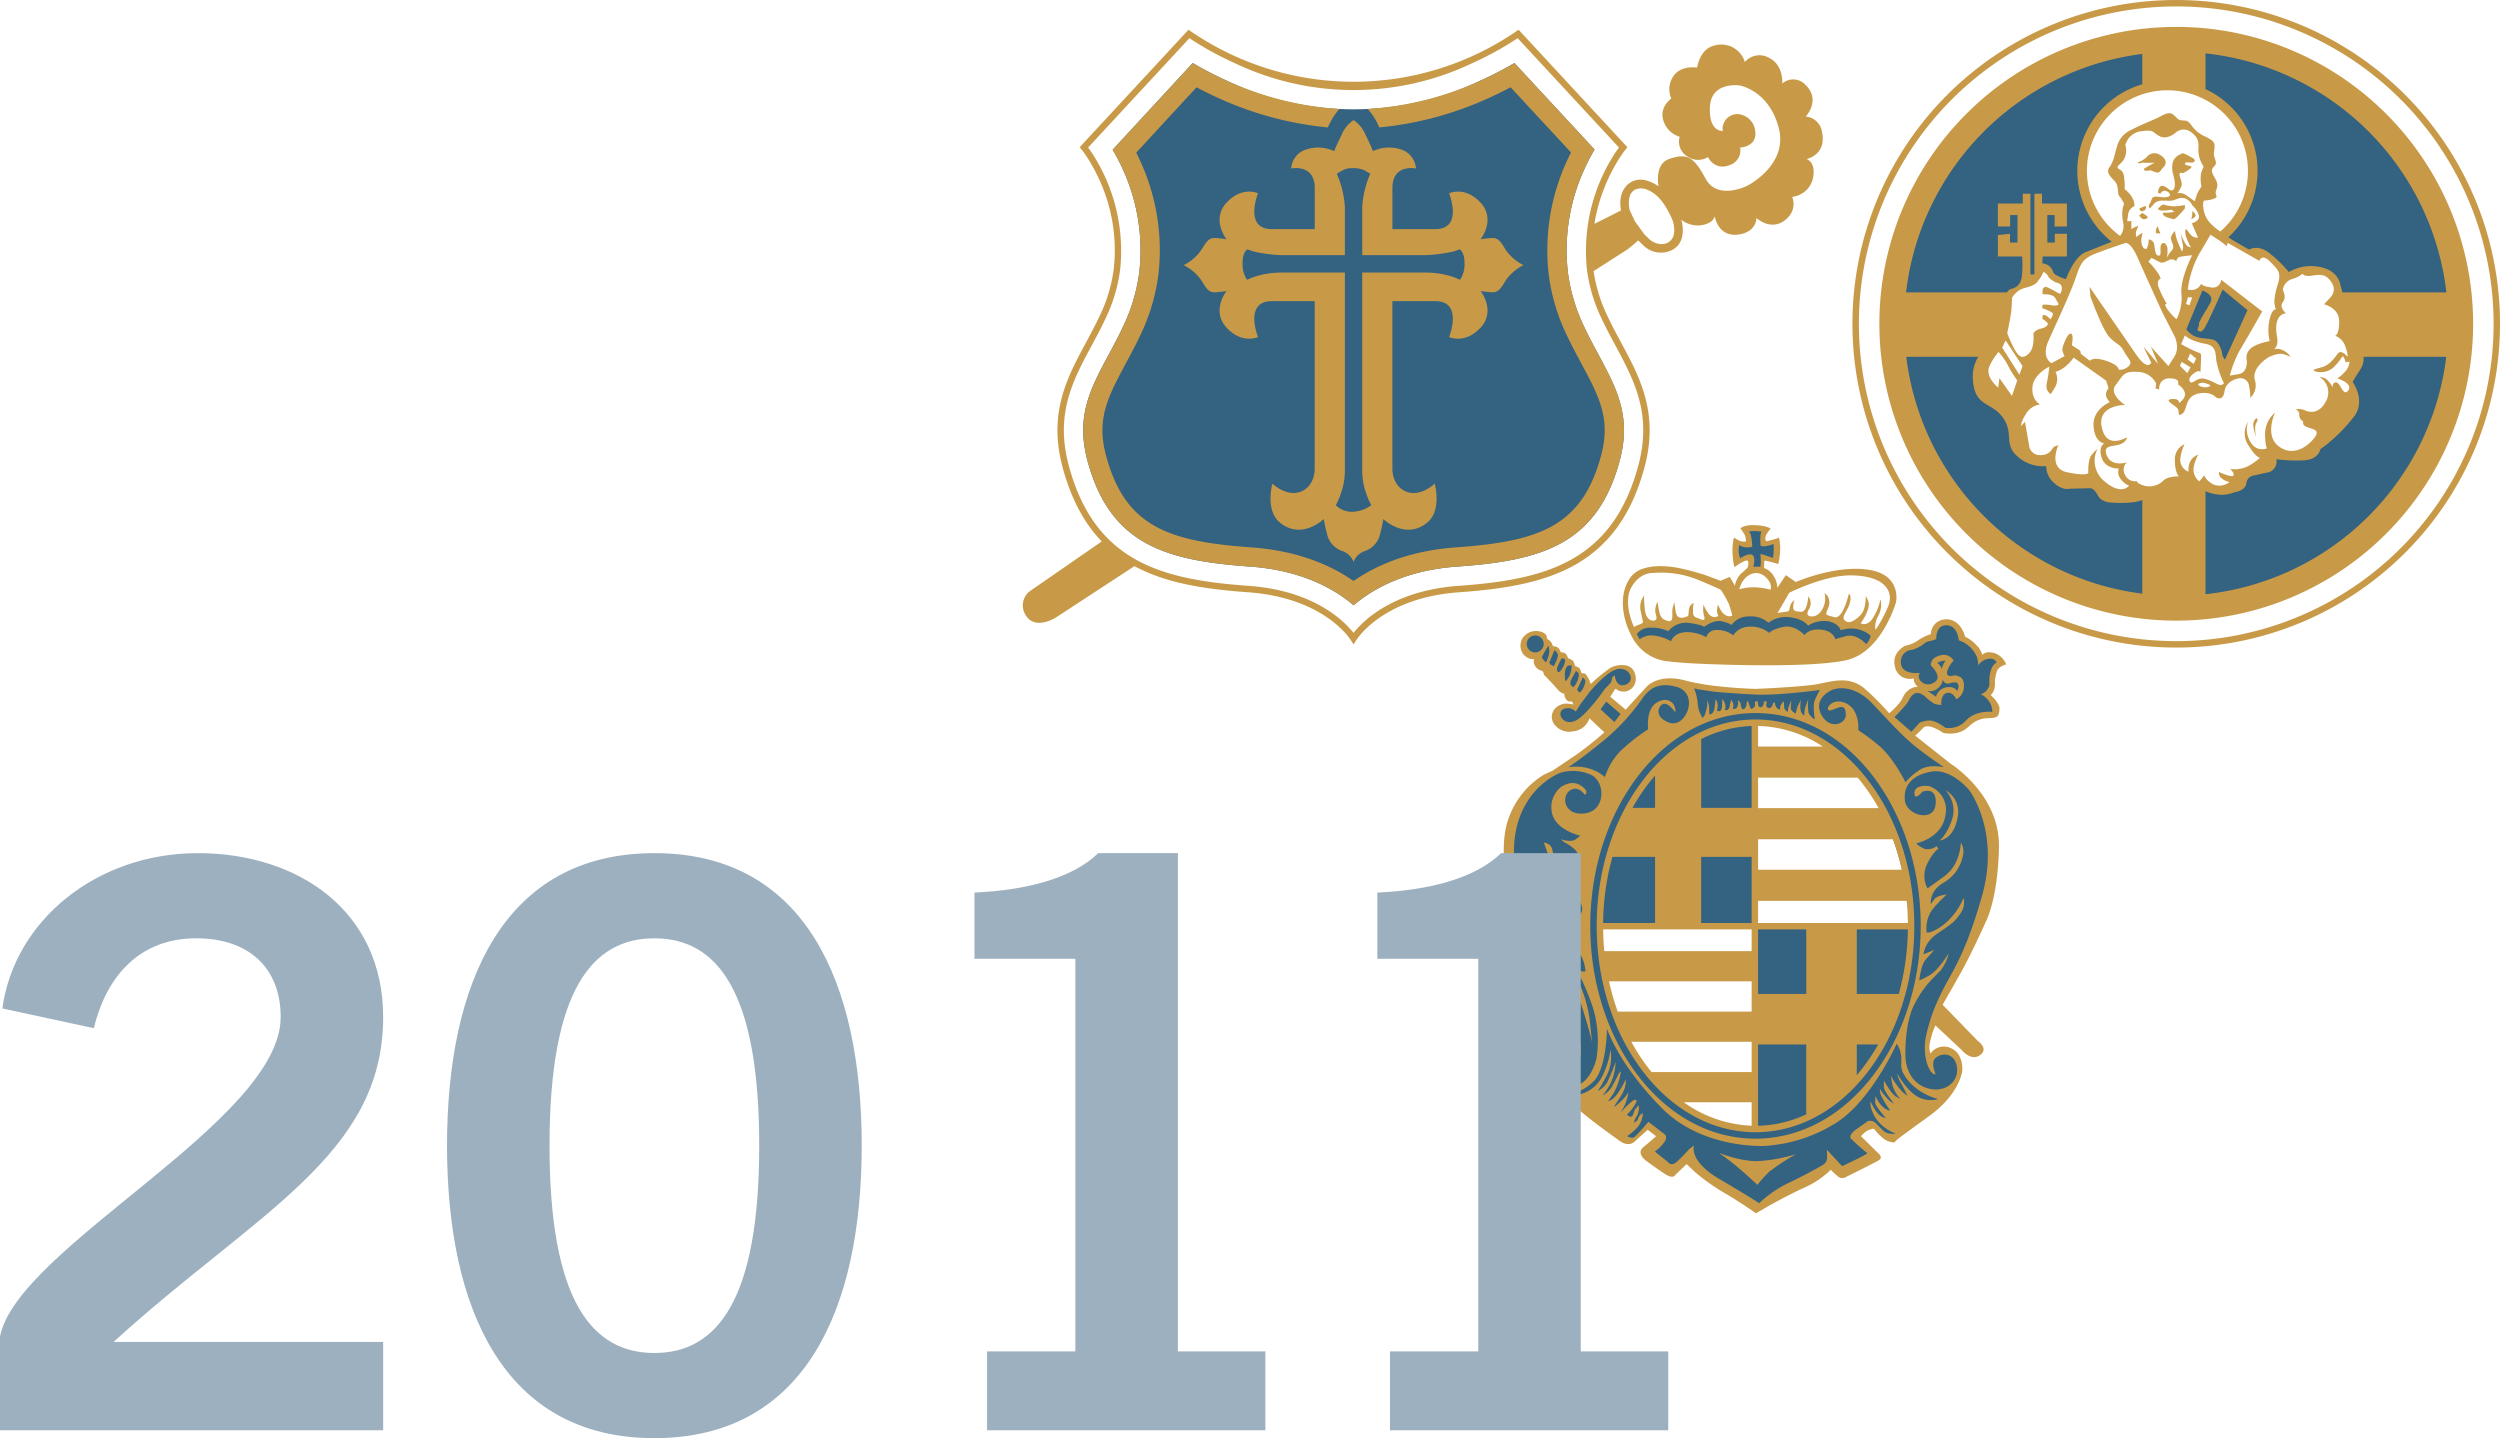
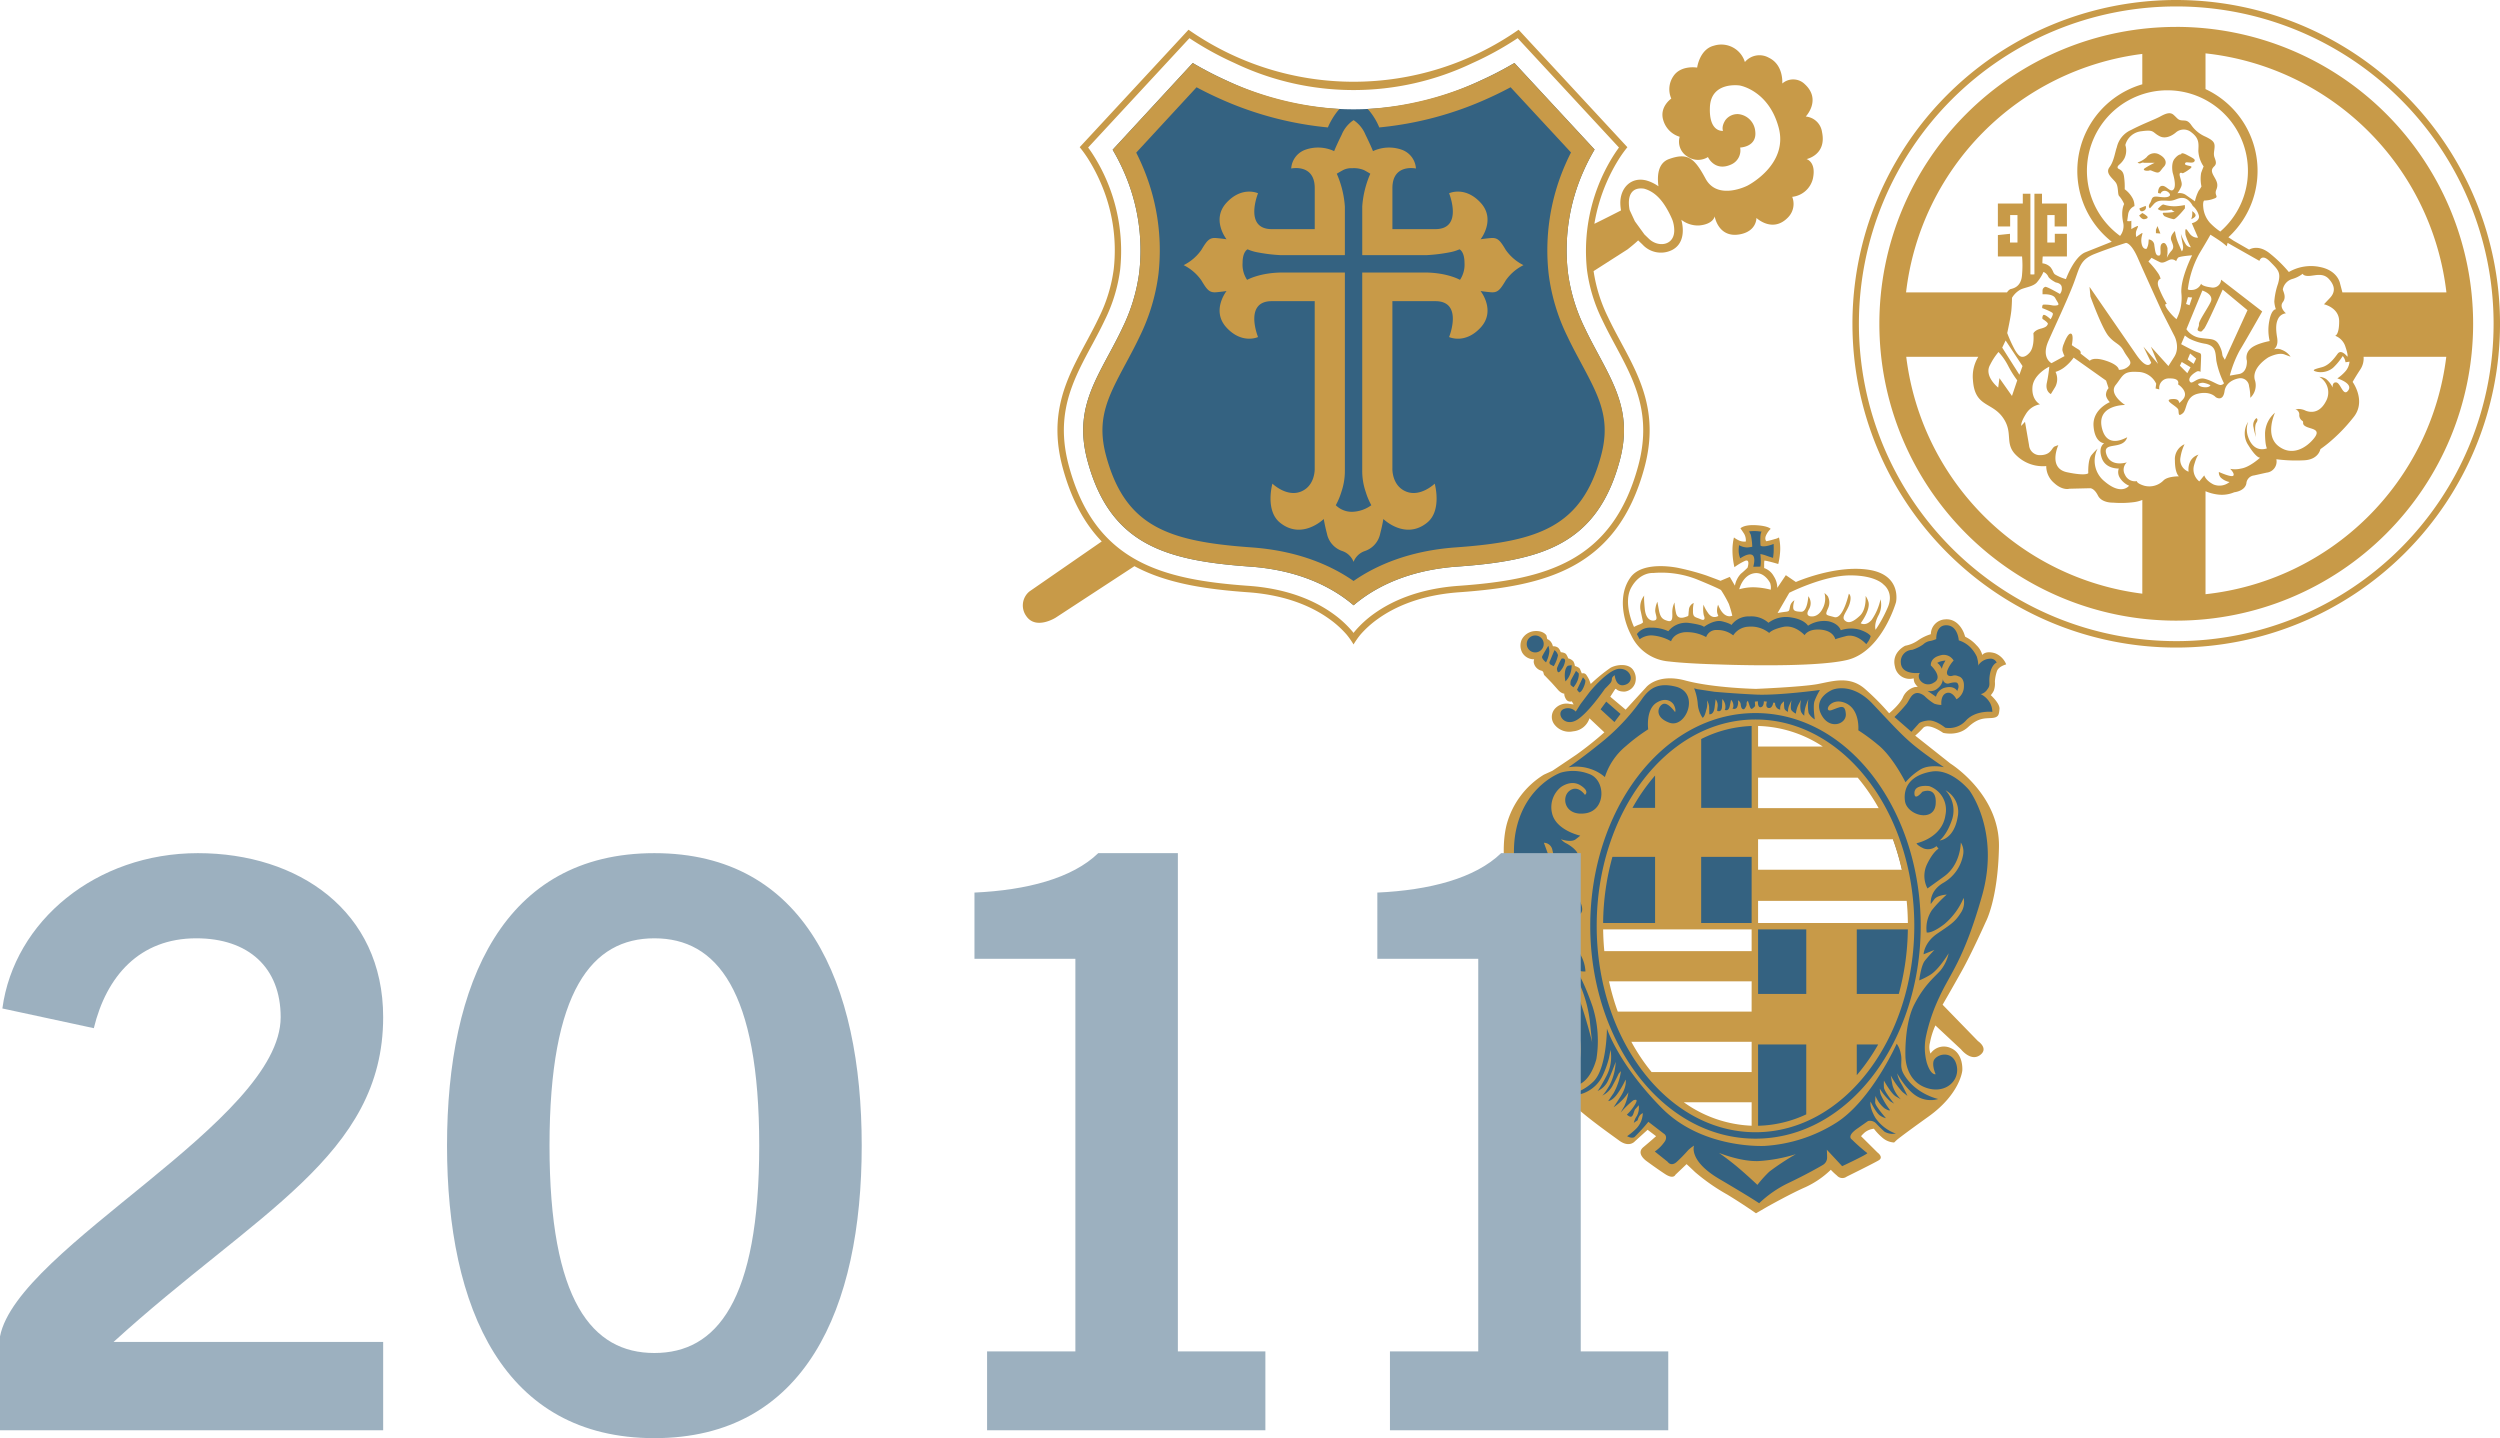
<svg xmlns="http://www.w3.org/2000/svg" width="602.485" height="346.584" viewBox="0 0 602.485 346.584">
  <g transform="translate(-996.64 -6179.315)">
    <g transform="translate(746.85 5596.13)">
      <path d="M268.447,650.69a43.025,43.025,0,0,0,4.088-13.54,46.872,46.872,0,0,0-3.707-24.12,48.112,48.112,0,0,0-2.72-5.314l19.3-20.9a84.3,84.3,0,0,0,8.192,4.251,71.072,71.072,0,0,0,61.128,0,82.978,82.978,0,0,0,8.2-4.255l19.322,20.857a48.657,48.657,0,0,0-2.745,5.36,46.833,46.833,0,0,0-3.7,24.12,42.923,42.923,0,0,0,4.084,13.54c1.724,3.661,3.761,7.121,5.56,10.71,3.222,6.431,5.222,12.519,2.837,21.318-5.435,20.049-18.589,24-39.128,25.459-10.644.753-18,4.155-22.79,7.6-.812.581-1.54,1.159-2.2,1.728q-.979-.853-2.193-1.728c-4.795-3.447-12.15-6.849-22.794-7.6-20.539-1.46-33.693-5.409-39.128-25.459-2.385-8.8-.389-14.887,2.837-21.318,1.8-3.589,3.841-7.05,5.56-10.71" transform="translate(251.823 11.555)" fill="#346281" />
      <path d="M305.734,696.556a4.437,4.437,0,0,0-2.615-2.569,5.6,5.6,0,0,1-3.8-4.238c-.569-2.188-.762-3.519-.762-3.519s-5.276,5.18-10.577.858c-3.611-2.95-1.8-9.376-1.8-9.376s3.418,3.326,6.9,1.9,3.293-5.573,3.293-5.573l0-40.308H286.036c-6.828,0-3.322,8.648-3.322,8.648s-3.812,1.808-7.585-2.267,0-8.828,0-8.828-.757.146-2.452.3-2.263-.6-3.623-2.87a11.441,11.441,0,0,0-4.263-3.661,11.391,11.391,0,0,0,4.263-3.661c1.36-2.259,1.929-3.021,3.623-2.866s2.452.3,2.452.3-3.774-4.753,0-8.828,7.585-2.268,7.585-2.268-3.506,8.644,3.322,8.644h10.343s0-3.937,0-9.891-5.669-4.719-5.669-4.719a5.142,5.142,0,0,1,3.515-4.56,9.172,9.172,0,0,1,6.836.372s.456-1.209,1.816-3.962a7.765,7.765,0,0,1,2.862-3.51,7.753,7.753,0,0,1,2.866,3.51c1.356,2.753,1.812,3.962,1.812,3.962a9.177,9.177,0,0,1,6.837-.372,5.142,5.142,0,0,1,3.514,4.56s-5.669-1.234-5.669,4.719v9.891h10.338c6.832,0,3.322-8.644,3.322-8.644s3.812-1.812,7.585,2.268,0,8.828,0,8.828.757-.15,2.452-.3,2.268.607,3.623,2.866a11.39,11.39,0,0,0,4.268,3.661,11.439,11.439,0,0,0-4.268,3.661c-1.356,2.268-1.925,3.021-3.623,2.87s-2.452-.3-2.452-.3,3.778,4.749,0,8.828-7.585,2.267-7.585,2.267,3.51-8.648-3.322-8.648H315.093v40.308s-.188,4.146,3.3,5.573,6.9-1.9,6.9-1.9,1.808,6.426-1.8,9.376c-5.3,4.322-10.577-.858-10.577-.858s-.192,1.331-.761,3.519a5.6,5.6,0,0,1-3.8,4.238,4.437,4.437,0,0,0-2.615,2.569" transform="translate(270.254 22.03)" fill="#c89a48" />
      <path d="M294.618,592.882a4.3,4.3,0,0,0-2.268.481c-1.1.611-1.465.85-1.465.85a23.764,23.764,0,0,1,1.95,7.9v11.711H277.167a39.43,39.43,0,0,1-5.335-.661,10.609,10.609,0,0,1-2.435-.732s-1.213.481-1.213,3.276a6.555,6.555,0,0,0,1.092,4.084s3.046-1.774,8.627-1.774h14.932V665.6a15.6,15.6,0,0,1-.858,5.339,16.813,16.813,0,0,1-1.331,3.159,5.481,5.481,0,0,0,3.971,1.586,8.215,8.215,0,0,0,4.594-1.586,16.476,16.476,0,0,1-1.335-3.159,15.6,15.6,0,0,1-.858-5.339V618.014h14.932c5.577,0,8.627,1.774,8.627,1.774a6.571,6.571,0,0,0,1.088-4.084c0-2.795-1.209-3.276-1.209-3.276a10.609,10.609,0,0,1-2.435.732,39.428,39.428,0,0,1-5.334.661H297.02V602.111a23.806,23.806,0,0,1,1.945-7.9s-.364-.239-1.46-.85a6.357,6.357,0,0,0-2.887-.481" transform="translate(281.061 30.842)" fill="#346281" />
      <path d="M268.447,650.69a43.025,43.025,0,0,0,4.088-13.54,46.872,46.872,0,0,0-3.707-24.12,48.112,48.112,0,0,0-2.72-5.314l19.3-20.9a84.3,84.3,0,0,0,8.192,4.251,76.845,76.845,0,0,0,27.2,6.82c-.146.146-.3.3-.431.456a17.026,17.026,0,0,0-2.393,4,82.447,82.447,0,0,1-26.275-7.037c-1.962-.883-3.765-1.786-5.368-2.644l-14.543,15.753c.431.854.87,1.774,1.3,2.757a51.445,51.445,0,0,1,4.058,26.514,47.619,47.619,0,0,1-4.494,14.978c-1.736,3.7-3.795,7.2-5.611,10.82-2.954,5.891-4.473,10.749-2.506,18.02,4.61,17.021,14.92,20.614,34.974,22.041,11.154.791,19.179,4.284,24.656,8.1,5.477-3.811,13.5-7.3,24.656-8.1,20.054-1.427,30.363-5.021,34.974-22.041,1.971-7.271.452-12.129-2.506-18.02-1.816-3.623-3.87-7.117-5.611-10.82a47.507,47.507,0,0,1-4.493-14.978,51.532,51.532,0,0,1,4.058-26.514c.435-1,.883-1.933,1.322-2.8l-14.556-15.715c-1.607.862-3.41,1.765-5.376,2.648a82.451,82.451,0,0,1-26.271,7.037,15.632,15.632,0,0,0-2.393-4c-.138-.159-.285-.309-.435-.456a76.823,76.823,0,0,0,27.2-6.82,82.978,82.978,0,0,0,8.2-4.255l19.322,20.857a48.657,48.657,0,0,0-2.745,5.36,46.833,46.833,0,0,0-3.7,24.12,42.923,42.923,0,0,0,4.084,13.54c1.724,3.661,3.761,7.121,5.56,10.71,3.222,6.431,5.222,12.519,2.837,21.318-5.435,20.049-18.589,24-39.128,25.459-10.644.753-18,4.155-22.79,7.6-.812.581-1.54,1.159-2.2,1.728q-.979-.853-2.193-1.728c-4.795-3.447-12.15-6.849-22.794-7.6-20.539-1.46-33.693-5.409-39.128-25.459-2.385-8.8-.389-14.887,2.837-21.318,1.8-3.589,3.841-7.05,5.56-10.71" transform="translate(251.823 11.555)" fill="#c89a48" />
      <path d="M401.795,628.355l1.259,2.711,2.305,3.175.987.954s.155.159.372.339c2.293,1.878,5.912,1.259,5.824-2.4a7.594,7.594,0,0,0-.418-2.322s-.251-.653-.724-1.586c-1.3-2.556-3.1-5.188-6.121-6.016,0,0-.113-.021-.285-.038-2.464-.247-3.431,1.352-3.385,3.569a9.651,9.651,0,0,0,.184,1.615m-67.031,101.3c.167.192.331.4.494.611.159-.214.327-.419.494-.611a25.564,25.564,0,0,1,4.414-4c4.109-2.954,10.64-6.042,20.41-6.736,21-1.494,37.024-5.787,43.279-28.878,2.8-10.334.327-17.648-3.167-24.619-1.778-3.548-3.8-6.979-5.506-10.606a38.4,38.4,0,0,1-3.674-12.087,43.131,43.131,0,0,1,6.656-27.915c.373-.573.745-1.1,1.059-1.523l-24.414-26.355a75.927,75.927,0,0,1-10.891,6,66.421,66.421,0,0,1-57.32,0,75.946,75.946,0,0,1-10.891-6l-24.413,26.355c.314.427.686.95,1.058,1.523a43.12,43.12,0,0,1,6.657,27.915,38.429,38.429,0,0,1-3.673,12.087c-1.7,3.627-3.728,7.059-5.51,10.606-3.494,6.971-5.966,14.284-3.167,24.619,6.259,23.091,22.28,27.384,43.283,28.878,9.769.694,16.3,3.782,20.4,6.736a25.444,25.444,0,0,1,4.418,4M424.3,609.263s-.481-.958.573-2.585a3.638,3.638,0,0,1,3.171-1.435,4.549,4.549,0,0,1,4.017,4.113c.481,3.828-3.636,3.937-3.636,3.937a3.714,3.714,0,0,1-2.021,4.021c-4.079,1.954-5.74-1.728-5.74-1.728a4.5,4.5,0,0,1-4.9-.092,4.208,4.208,0,0,1-1.912-4.795,5.88,5.88,0,0,1-3.933-3.925c-1.054-3.255,1.912-5.276,1.912-5.276a5.56,5.56,0,0,1,.481-5.368c1.82-2.787,5.749-2.1,5.749-2.1s.577-4.418,4.033-5.28a5.938,5.938,0,0,1,7.473,3.937,4.585,4.585,0,0,1,5.753-1.05c3.648,1.732,3.255,6.23,3.255,6.23a3.989,3.989,0,0,1,5.46.188c4.029,3.745.2,7.765.2,7.765a4.35,4.35,0,0,1,3.92,3.733c1.172,5.531-3.728,6.522-3.728,6.522s2.389.665,1.532,4.7a5.769,5.769,0,0,1-4.988,4.4,4.629,4.629,0,0,1-.862,4.8c-3.749,4.113-7.761.289-7.761.289s.1,3.159-3.925,3.933c-5.284,1.021-6.134-4.318-6.134-4.318s-.289,1.916-3.841,2.2a6.553,6.553,0,0,1-4.2-1.377l.075.3c.632,2.615.339,5.623-2.3,6.983a6.015,6.015,0,0,1-7.13-1.318l-1.05-1c-.816.816-2.552,2.167-2.552,2.167l-8.184,5.238a37.355,37.355,0,0,0,3.473,11.1c1.7,3.611,3.715,7.029,5.494,10.565,3.577,7.146,6.213,14.87,3.276,25.719-6.531,24.108-23.513,28.513-44.668,30.015-9.477.678-15.736,3.657-19.61,6.452a23.766,23.766,0,0,0-4.15,3.749,19.182,19.182,0,0,0-1.665,2.377,19.186,19.186,0,0,0-1.665-2.377,23.926,23.926,0,0,0-4.15-3.749c-3.879-2.8-10.133-5.774-19.61-6.452-10.376-.736-19.752-2.171-27.38-6.292L263.469,726.59s-4.77,3.029-7.088-.39a4.362,4.362,0,0,1,.77-5.929l17.418-12.05c-4.088-4.247-7.293-9.975-9.406-17.773-2.937-10.849-.305-18.573,3.28-25.719,1.774-3.536,3.791-6.954,5.49-10.565a36.887,36.887,0,0,0,3.535-11.615,40.662,40.662,0,0,0-3.226-20.936,41.537,41.537,0,0,0-3.188-5.958,28.48,28.48,0,0,0-1.795-2.448L295.485,584.9a69.356,69.356,0,0,0,79.545,0l26.221,28.313a28.977,28.977,0,0,0-1.791,2.448,41.548,41.548,0,0,0-3.188,5.958,42.142,42.142,0,0,0-2.975,10.054c2.377-1.16,5.1-2.548,6.418-3.226a11.642,11.642,0,0,1-.168-1.652c-.079-3.724,2.552-6.477,6.2-5.59a8.957,8.957,0,0,1,1.816.715,9.6,9.6,0,0,1,1.172.712c-.322-2.372-.2-5.573,2.527-6.557,4.5-1.627,6.134-.289,8.816,4.7,2.9,5.385,10.071,1.72,10.071,1.72s9.962-4.987,7.564-13.991-9.385-10.163-9.385-10.163-6.9-1.063-7.188,5.176,3.159,5.752,3.159,5.752" transform="translate(240.731 5.448)" fill="#c89a48" />
-       <path d="M328.425,660.2s-3.623,3.556-1.916,7.887,7.887,6.891,7.887,6.891-.64,5.753,1.489,8.527a10.993,10.993,0,0,0,5.335,3.619h1.7s.791,4.054,6.4,4.908,5.82,1.494,5.82,1.494a6.033,6.033,0,0,0,4.9,2.13,47.263,47.263,0,0,0,7.042-.636l5.966-.854,5.971-1.284,4.753,1.5,3.623-1.28,3.419-2.769,4.9-1.707L397,685.2l6.82.64,3.837-2.56,5.611-4.686,2.556-3.624.64-4.05-.64-3.267v-1.916l2.987-8.958,23.518-.636-1.067,15.2L433.944,688.4s-7.678,17.761-32.263,27.568-44.408,3.84-44.408,3.84-19.1-1.138-39.145-25.229-9.385-40.785-9.385-40.785l20.539.644Zm46.547-4.482,4.69-10.66,3.9,1.067,1.28-1.276,7.887,5.966-7.464,14.715-1.059-3.837-1.071-2.774-2.837-1.063-2.983-.64Zm-69.211-6.61s-2.707-23.367,20.108-44.045,44.622-19.615,44.622-19.615l14.564.641s31.338,2.556,46.756,31.191,8.38,31.618,8.38,31.618l-27.564-.854v-3.627s-1.134-2.983-3.054-3.192-6.393-.213-6.393-.213l-2.77,1.276-4.9-5.18h-2.569l-7.883-4.054s10.234-10.167,6.824-20.895-14.137-14.991-14.137-14.991-13.368-3.406-20.25,4.907-8.238,13.92-6.251,18.832,3.9,8.519,3.9,8.519l4.69,4.694-8.59,3.627-3.414,6.038-1.916-.435-4.264-3.406-1.711,2.987-4.05,2.339-4.05,2.991Z" transform="translate(400.386 7.166)" fill="#346281" />
      <path d="M343.394,692.119H306.1s-.9,21.823,10.811,34.81,15.87,12.4,15.87,12.4l6.841,1.786h3.77v-48.6l37.2-.4a69.158,69.158,0,0,0-9.724-33.032,33.951,33.951,0,0,0-27.472-16.368ZM403.2,629.037a3.471,3.471,0,0,0-2,1.741,8.869,8.869,0,0,0-.435,1.811,7.7,7.7,0,0,0-.088.913,4.968,4.968,0,0,1-.2,1.9,5.2,5.2,0,0,1-.464.762c-.109.146-.561.611-.561.611.506.452,2.431,2.234,2.335,3.276-.033.318-.059.594-.1.841-.276.611-.519.795-1.347.857l-1.272.072a7.3,7.3,0,0,0-1.385.239,8.1,8.1,0,0,0-3.33,2.029,6.319,6.319,0,0,1-5.418,1.264,12.937,12.937,0,0,0-1.946-1.092,6.042,6.042,0,0,0-1.766-.51,2.019,2.019,0,0,0-1.711.552,24.3,24.3,0,0,1-2.36,2.205l9.046,7.154c.012.008,11.7,7.3,11.464,19.7a59,59,0,0,1-1.657,13.6,20.829,20.829,0,0,1-1.448,4.167s-3.322,7.439-5.849,11.941c-2.54,4.519-4.757,8.364-4.757,8.364l8.841,9.092c.3.2,2.021,1.46.5,2.569-1.736,1.272-3.749-1.163-3.878-1.326l-6.715-6.276s-.557,1.18-.854,1.979a15.512,15.512,0,0,0-.8,2.891,4.812,4.812,0,0,0,.2,3.046l.431.707.444-.7a3.383,3.383,0,0,1,4.238-1.142c2.774,1.176,2.477,4.837,2.477,4.912a6.448,6.448,0,0,1-.18.87,13.213,13.213,0,0,1-.962,2.419,21.4,21.4,0,0,1-6.736,7.38c-7.761,5.565-7.924,5.917-7.924,5.917a1.051,1.051,0,0,1-.925.15,4.441,4.441,0,0,1-1.8-1.013,17.5,17.5,0,0,1-1.456-1.468,9,9,0,0,1-.557-.736,8.324,8.324,0,0,0-1.176.2,4.01,4.01,0,0,0-1.6.828,7.877,7.877,0,0,0-1.226,1.385l4.285,4.263c.389.276.816.757.376,1.021-1.234.744-7.728,3.941-7.728,3.941a1.433,1.433,0,0,1-1.74-.188,16.357,16.357,0,0,1-1.786-1.791,25.658,25.658,0,0,1-2.126,1.908,19.9,19.9,0,0,1-4.23,2.581c-3.468,1.494-9.2,4.707-9.2,4.707l-2.494,1.452c-.816-.569-3.393-2.339-6.665-4.326a47.118,47.118,0,0,1-7.694-5.368c-1.494-1.43-2.41-2.246-2.41-2.246l-3.046,2.912c-.422.339-.874.385-1.841-.247-2.033-1.331-4.385-3.063-4.385-3.063-.314-.209-2.084-1.531-.812-2.6,1.908-1.59,3.552-3.063,3.552-3.063l-2.879-2.184-3.418,3.1a1.829,1.829,0,0,1-.732.44,2.751,2.751,0,0,1-2.368-.69c-1.23-.9-3.343-2.385-5.623-4.126a72.055,72.055,0,0,1-6.6-5.581l-3.8-3.761c-.075-.1-2.908-3.578.87-6.012a3.5,3.5,0,0,1,3.021-.573,3.334,3.334,0,0,1,.833.41c.176.117,1.021.954,1.021.954l.13-1.041a13.152,13.152,0,0,0-.067-3.214,10.263,10.263,0,0,0-.791-2.695l-.306-.607-8.861,8.142a1.771,1.771,0,0,1-2.816.016c-1.352-1.535,1.276-3.635,1.523-3.82l9.343-8.184s-7.585-14.477-10.807-20.033c-3.171-5.464-6.037-17.484-3.975-25.543a19.181,19.181,0,0,1,5.134-8.824,20.437,20.437,0,0,1,2.523-2.142c.645-.452,1.038-.67,1.038-.67l2.063-.946,5.837-3.92c2.912-1.979,7.2-5.778,7.2-5.778l-4.636-4.376s-.255.991-.347,1.2a4.071,4.071,0,0,1-.515.866,4.215,4.215,0,0,1-2.866,1.544,4.464,4.464,0,0,1-3.159-.628,3.606,3.606,0,0,1-.695-.6,3.673,3.673,0,0,1-.636-1.209,2.349,2.349,0,0,1,.469-2.05,3.251,3.251,0,0,1,3.188-1.1l2,.272-1.176-2.017c-.414.138-.933.3-1.213-.192a2.3,2.3,0,0,1-.31-.8c-.577-.77-.678-.791-.778-.833a2.371,2.371,0,0,1-.891-.686l-1.536-1.724-1.557-1.615a4.822,4.822,0,0,0-.581-1.092l-.962-.477a1.893,1.893,0,0,1-.849-.8,1.409,1.409,0,0,1-.218-.849c-.418-.971-2.2-.925-2.845-2.322a3.418,3.418,0,0,1-.322-1.883l.2-.716a3.7,3.7,0,0,1,.6-.845,3.167,3.167,0,0,1,2.05-.975,3.115,3.115,0,0,1,1.971.381l.632,1.41c.644.305.816.444.954.644l.435,1.259c.506-.042,1.1-.058,1.339.188a5.73,5.73,0,0,1,.6,1.176c.456.034,1.13.117,1.267.305l.519,1.126c.335.083,1.021.276,1.2.564l.335,1.238c.46.134,1.172.385,1.238.548l.594,1.44.661-.122a5.24,5.24,0,0,1,.95,1.276l.64,1.7a43.468,43.468,0,0,1,5.226-4.355c1.423-.782,3.891-.916,4.757.339a3.147,3.147,0,0,1,.577,1.907,3.38,3.38,0,0,1-.079.623c-.079.264-.665,1.854-2.075,1.9a2.618,2.618,0,0,1-1.485-.292,1.965,1.965,0,0,0-1.879.9l-.8,1.247,4.423,3.724,5.276-5.761a6.586,6.586,0,0,1,2-1.36,10.565,10.565,0,0,1,6.941-.113,66.613,66.613,0,0,0,11.142,1.694c3.427.281,6.021.331,6.021.331s11.129-.461,14.886-1.155l2.866-.578a16.8,16.8,0,0,1,2.841-.31,7.591,7.591,0,0,1,5.489,2.088,64.579,64.579,0,0,1,5.916,6.037s1.092-.883,1.87-1.674a9.306,9.306,0,0,0,2.058-2.845A3.856,3.856,0,0,1,382,635.293l1.862-.134-.9-.816a3.033,3.033,0,0,1-.665-.845l-.159-1.486-.648.18a3.087,3.087,0,0,1-3.887-2.477,3.905,3.905,0,0,1,2.138-4.377,6.675,6.675,0,0,0,.933-.242,9.188,9.188,0,0,0,2.3-1.126,9.983,9.983,0,0,1,3.293-1.518A3.233,3.233,0,0,1,389.2,619c2.937-.267,4.063,3.025,4.092,3.1l.322.958a8.949,8.949,0,0,1,1.021.548,8.321,8.321,0,0,1,1.732,1.465,6.472,6.472,0,0,1,1.1,1.585,12.661,12.661,0,0,1,.368,1.574l.812-.937a2.887,2.887,0,0,1,2.4-.151,3.872,3.872,0,0,1,2.151,1.9" transform="translate(329.352 113.971)" fill="#346281" />
      <path d="M381.347,583.185a78.03,78.03,0,1,1-78.035,78.035,78.022,78.022,0,0,1,78.035-78.035m0,1.552a76.478,76.478,0,1,0,76.478,76.482,76.475,76.475,0,0,0-76.478-76.482m-40.789,68.918a2.44,2.44,0,0,1,.762-.77c.548-.18,2.686-.389,2.866-3.531a24.5,24.5,0,0,0,0-4.364h-5.824v-5.155l2.92-.305v2.1h1.8v-6.615h-1.765v2.741h-2.958v-5.519h6.008V629.87H346.2V649.3a3.943,3.943,0,0,0,.967,0V629.87h1.828v2.372H355v5.519h-2.962v-2.741h-1.766v6.615h1.807v-2.1H355v5.46h-5.828a13.855,13.855,0,0,0-.08,1.653,3.123,3.123,0,0,1,1.954.937c.732.979.552,1.222,1.033,1.707a10.736,10.736,0,0,0,2.682,1.159s1.929-5.393,4.732-6.49l6.313-2.519a21.723,21.723,0,0,1,7.36-37.94v-7.322a65.573,65.573,0,0,0-56.935,57.479Zm53.354-13.292,1.284.85,3.715,2.134s2.071-1.406,4.912.853a32.182,32.182,0,0,1,4.661,4.54,10.585,10.585,0,0,1,7.468-1.214c4.389.854,4.878,4.016,4.878,4.016l.556,2.113h25.07A65.561,65.561,0,0,0,388.4,596.046v8.615a21.736,21.736,0,0,1,5.515,35.7m32.58,28.811a4.808,4.808,0,0,1-.807,3.075c-1.464,2.255-1.832,2.983-1.832,2.983s3.389,4.644.184,8.543a40.357,40.357,0,0,1-6.129,6.276c-.975.791-1.828,1.377-1.828,1.377s-.4,2.435-3.753,2.677a37.329,37.329,0,0,1-6.858-.242,2.689,2.689,0,0,1-2.376,3.23l-2.991.67a2.091,2.091,0,0,0-1.858,1.925c-.368,1.887-2.925,2.133-2.925,2.133a7.634,7.634,0,0,1-3.937.548,10.948,10.948,0,0,1-2.983-.8v24.819a65.57,65.57,0,0,0,58.019-57.211Zm-53.324,34.492a8.005,8.005,0,0,1-1.967.527,23.936,23.936,0,0,1-5.1.126s-2.711.121-3.627-1.707-1.887-1.766-1.887-1.766l-4.992.121s-1.623.523-3.7-1.4a5.328,5.328,0,0,1-1.883-4.059,9.11,9.11,0,0,1-6.987-2.376c-3.326-2.954-.766-5.485-3.452-9.3s-6.8-2.532-7.222-9.025a9.046,9.046,0,0,1,1.289-5.635H316.278a65.578,65.578,0,0,0,56.889,57.086Zm8.18-114A71.546,71.546,0,1,1,309.8,661.22a71.549,71.549,0,0,1,71.545-71.55m17.276,34.689a19.4,19.4,0,1,0-30.815,15.677,3.82,3.82,0,0,0,.741-3.247c-.611-2.992.243-4.423.243-4.423a7.118,7.118,0,0,0-1.159-1.891c-.49-.368-.121-2.255-.857-3.293s-2.615-2.226-1.519-3.69,1.339-3.677,1.77-4.811a5.976,5.976,0,0,1,3.443-4.175c2.8-1.469,5.7-2.531,6.887-3.176s2.41-1.28,3.326-.485,1.038,1.222,1.891,1.339,1.494-.184,2.41,1.163a8,8,0,0,0,3.472,2.8c1.586.791,2.134,1.247,2.134,2.284s-.364,1.77,0,2.745.489,1.523-.067,2.071-.845,1.013-.234,2.163,1.339,2.016.724,3.477.858,1.711-.669,2.2a6.547,6.547,0,0,1-2.255.427s-.368.155-.234,1.556a6.447,6.447,0,0,0,1.64,3.841,15.8,15.8,0,0,0,2.464,2.08,19.341,19.341,0,0,0,6.665-14.631M369,680.784s-7.217-.087-5.464,5.941c1.427,4.891,6.062,1.64,5.987,1.871-1.062,3.2-6.062.82-5.017,4.067s4.945,1.941,4.945,1.941a2.407,2.407,0,0,0-.452,3,2.614,2.614,0,0,0,2.87,1.527s-.151.527,1.8,1.121a4.812,4.812,0,0,0,4.665-1.343c1.075-.979,3.669-.925,3.669-.925s-.975-.673-.975-3.82a3.9,3.9,0,0,1,2.322-3.921,11.019,11.019,0,0,0-.975,3.1,3.057,3.057,0,0,0,1.946,3.519,4.4,4.4,0,0,1,.477-2.62,3.38,3.38,0,0,1,1.945-1.5s-.452.226-1.121,2.619A3.693,3.693,0,0,0,386.9,699.2l1.2-1.452s.3,1.226,2.247,2.2a3.826,3.826,0,0,0,3.841-.6,4.266,4.266,0,0,1-2.092-1.046,1.822,1.822,0,0,1-.477-1.377s3.021,1.377,3.469.9-.745-1.653-.745-1.653a6.154,6.154,0,0,0,2.615-.071c2.1-.3,4.594-2.615,4.594-2.615s-.824.222-2.795-2.95a5.089,5.089,0,0,1-.075-5.69,5.316,5.316,0,0,0-.075,3.447c1.385,4.326,4.594,2.942,4.594,2.942s-.456-.7-.456-3.69a6.8,6.8,0,0,1,2.4-4.9s-2.548,5.418.82,8.037,6.837.327,8.585-1.87-.523-2.171-1.82-2.77-.523-1.125-.975-1.422a1.647,1.647,0,0,1-.749-1.6,1.326,1.326,0,0,0-.975-1.2,5.759,5.759,0,0,0,.753-.079,4.237,4.237,0,0,1,1.494.3s3.1,1.745,5.117-2.1a4.353,4.353,0,0,0-1.569-5.937,3.4,3.4,0,0,1,1.644.523,6.236,6.236,0,0,1,1.573,2.05s-.155-1.376.891-1.226,1.678,3.619,2.879,1.9-2.649-2.87-2.649-2.87a9.938,9.938,0,0,0,1.824-1.573,4.056,4.056,0,0,0,1.117-2.469l-.971.151a2.757,2.757,0,0,0-.67-1.5,14.816,14.816,0,0,1-2.347,2.85,4.706,4.706,0,0,1-3.745.97c-1.72-.372-.674-.673,1.05-1.121s2.916-2.021,3.816-3.247,2.343.7,2.343.7.3-.155-.448-2.347a4.117,4.117,0,0,0-2.494-2.695s.971-.151.971-3.473-3.665-4.113-3.665-4.113l1.418-1.5c1.423-1.49,1.2-3.017-.222-4.586s-3.293-.824-4.741-.749-1.573-.523-1.573-.523a7.556,7.556,0,0,1-2.544,1.272,3.243,3.243,0,0,0-2.247,2.469c0,.447.975,1.82,0,3.1s.745,2.69.745,2.69a2.385,2.385,0,0,0-1.82,1.2c-.6,1.126-.674,2.423-.3,4.669.335,2-.586,2.69-.787,2.82a2.492,2.492,0,0,1,1.858.1,4.608,4.608,0,0,1,2.176,1.673l-1.5-.552c-1.5-.549-3.849.7-3.849.7s-4.033,2.393-3.293,5.389a4.105,4.105,0,0,1-1.071,4.368,12.868,12.868,0,0,0-.3-2.8,2.079,2.079,0,0,0-2.544-1.874s-2.991.452-3.368,3.1-2.121,1.423-2.121,1.423-1.272-1.573-4.339-.828-2.5,3.82-3.619,4.716-.9.079-1.05-.816-4.042-2.473-1.422-2.623.749,2.017,2.473.151-1.13-3.7-1.13-3.7.678-1.494-2.092-1.418a2.289,2.289,0,0,0-2.418,2.644l-.9-.222.15-1.151a4.963,4.963,0,0,0-4.5-2.845c-3.514-.221-3.464.9-5.259,3.142s2.243,4.82,2.243,4.82m-12.376-11.405a10.932,10.932,0,0,1-2.418,2.473,7.034,7.034,0,0,1-1.95.97,4.005,4.005,0,0,1-.071,3.623l-1.054,1.72s-1.422-.628-.967-2.724a34.659,34.659,0,0,0,.59-3.887s-3.841,1.816-4.063,4.958,1.824,4.125,1.824,4.125a4.9,4.9,0,0,0-3.393,2.314c-1.347,2.13-1.125,2.879-1.125,2.879l.9-.979.971,5.61a2.615,2.615,0,0,0,2.795,2.422c2.623-.071,2.623-1.816,3.452-2.121l.816-.3s-2.565,5.565,2.1,6.544,5.117.222,5.117.222-.155-3.3.824-4.414a14.815,14.815,0,0,1,1.427-1.5,6.356,6.356,0,0,0,1.669,7.891c4.113,3.519,5.912,1.046,5.912,1.046a4.911,4.911,0,0,1-2.247-1.945,2.544,2.544,0,0,1-.23-2.2s-3.184.18-4.113-2.548.6-3.54.6-3.54-2.272-.05-2.573-4.121,3.924-5.786,3.924-5.786-1.13-1.121-.9-2.092a2.4,2.4,0,0,1,.594-1.276l-.594-1.824Zm20.338-39.672s-.05-1.653,1-1.723,2.025,1.79,2.77.824-.222-3.924-.222-3.924-.523-2.247.447-3.439,1.573-1.05,1.573-1.05-.1-.67,1.423.151,2.121,1.046,1.749,1.569-1.678.079-2.046.23c-.456.444-.1.594.519.749s1.418.151.226.966a7.42,7.42,0,0,1-1.494.9s-1.05-.577-.673.774.59,1.724.3,2.464a8.419,8.419,0,0,1-.9,1.573,2.8,2.8,0,0,1,1.87.305l2.347,1.64a10.27,10.27,0,0,1,.9-2.54,8.2,8.2,0,0,0,.674-1.046,8.611,8.611,0,0,1-.08-3.251c.377-1.046.6-1.569.6-1.569a7.245,7.245,0,0,1-1.272-3.74c.075-1.825.251-3.025-1.724-4.519a2.885,2.885,0,0,0-3.695.071s-2.042,1.879-3.916.9-1.163-1.64-4.418-1.193a4.476,4.476,0,0,0-3.841,3.318,4.38,4.38,0,0,1-.222,3.214c-.833,1.5-1.649,1.573-1.649,2.171s1.347.255,1.573,2.352a17.38,17.38,0,0,1,.146,2.92,6.577,6.577,0,0,1,1.975,2.318,4.121,4.121,0,0,1,.372,1.745,2.537,2.537,0,0,0-1.527,2.025l-.222,1.573s.7.142,1-.079v2.025a9.192,9.192,0,0,1,1.489-.749c.377-.075-.3.9-.368,1.5a3.39,3.39,0,0,0,.071,1.15,13.769,13.769,0,0,1,1.343-.933c.456-.217-.368.933-.067,2.5s1.2,1.276,1.2,1.276a3.549,3.549,0,0,0,.448-1.356l.075-.9a1.464,1.464,0,0,1,1.347,1.419c.226,1.427.272,2.552,1.125,2.473s-.129-2.322.77-2.917S379.238,643,379.238,643v1.272l-.15,1.05a6.62,6.62,0,0,1,1.121-1.72c.749-.82.3-1.5-.075-2.543s.9-2.2.9-2.2a11.911,11.911,0,0,0,.9,3.175l.745,1.72s.523-.377.23-1.72-.452-2.5-.452-2.5a12.868,12.868,0,0,0,1.268,2.648,1.672,1.672,0,0,0,1.155.6,13.947,13.947,0,0,1-1.3-3.021c-.075-.824-.146-1.87.448-1.05s.7,1.075,1.3,1.451a2.206,2.206,0,0,0,1.272.3L385.1,636.99s1.946-.447,1.716-1.8a4.629,4.629,0,0,0-1.494-2.389s-.849-1.749-2.272-1.9-1.946.749-3.594.669-2.644-.176-3.544.82l-.9,1s-.594-.326,0-1.222.2-1.8,1.945-1.573,2.423.151,2.8-.226-.523-1.276-1.276-1.2a.994.994,0,0,0-.9.674Zm7.209,22.982s-.372.523,1.151.372a2.452,2.452,0,0,0,2.017-1.5s.08.6,2.4.9a1.983,1.983,0,0,0,2.418-1.866l9.908,7.661s-4,7.062-5.418,9.376a27.325,27.325,0,0,0-2.393,6.087l2.171-.372c2.172-.368,1.946-3.213,1.946-3.213a2.843,2.843,0,0,1,.749-2.8c1.272-1.343,4.745-1.946,4.745-1.946a11.434,11.434,0,0,1-.084-4.9c.531-2.866,1.577-2.761,1.577-2.761a6.789,6.789,0,0,1-.377-1.874,16.534,16.534,0,0,1,.9-4.3c.749-2.69.075-3.292-1.946-5.334s-2.544-.151-2.544-.151l-7.661-4.343-.226.824a12.667,12.667,0,0,0-.971-.824c-.749-.6-2.945-1.971-2.945-1.971s-.523,1-2.694,4.59a23.942,23.942,0,0,0-2.724,8.339m2.423,23.054s.075.627,1.427.77,1.569-.469,1.569-.469a5.263,5.263,0,0,0-1.795-.6,2.647,2.647,0,0,0-1.2.3m1.05-22.531-3.845,9.33a4.891,4.891,0,0,0,3.393,2.1c2.4.372,3.569,0,4.494,1.724s.623,2.268.925,2.795l.448.745,5.46-11.949-5.983-4.97s-3.991,9.033-4.514,9.489-.452.82-1.205.523.08-.925,0-1.678,2.184-3.921,2.845-5.389c.824-1.82-2.017-2.716-2.017-2.716m-4.217,10.828-.9,2.1s2.2,1.2,3.4,1.724c1.188.523,1.41.326,1.41,1.142s-.147,3.82-.147,3.82a.861.861,0,0,0-1.046,0c-.678.373-2.075,1.419-1.523,2.322s1.669-1.122,3.544-.674,3.322,1.648,3.992,1.494.674-.443.674-.443a21.324,21.324,0,0,1-1.824-5.389c-.222-2.121-.146-3.548-2.54-4.071a13.3,13.3,0,0,1-4-1.272,10.126,10.126,0,0,1-1.046-.749m1.272,4.343-.6,1.448,1.452,1.05.6-1.272Zm-2.025,2.042-.443.9,1.791,1.8.778-1.423Zm1.5-15.615-.452,1.64.824.305.628-1.874Zm-8.782-9.489-.749.9a19.233,19.233,0,0,1,2.468,3.021,4.8,4.8,0,0,1,.473,1.117s-1.021.305-.544,1.875a26.471,26.471,0,0,0,2.046,4.213s-.9-.218.075,1.2a13.275,13.275,0,0,0,2.247,2.469,11.077,11.077,0,0,0,1.193-6.159c-.368-3.452,2.573-9.234,2.573-9.234s-3.1.218-3.4.594a3.165,3.165,0,0,0-.444.824,1.513,1.513,0,0,0-1.5-.368c-.828.3-1.6.971-2.423.59s-2.021-1.046-2.021-1.046M354.427,669a5.681,5.681,0,0,1-.523-1.443,3.915,3.915,0,0,1,.377-1.569s.9-2.552,1.674-2.4.222,2.774.222,2.774a17.627,17.627,0,0,0,1.5.971c.9.527.6,1.05.6,1.05l2.239,1.749s.753-1.05,3.925,0S367.5,672.3,367.5,672.3a3.166,3.166,0,0,0,2.4-.9c1.046-1.05-.226-1.795-1.2-3.623s-2.092-1.72-3.669-3.59-4.364-9.531-4.364-9.531l-.222-2.347,11.276,16.363c2.8,4.046,3.59,1.9,3.59,1.9l-1.87-3.841,3.523,4.146-1.724-4.146,4.218,4.669,1.427-2.247c1.414-2.247.071-4.891.071-4.891l-3-5.87s-4.217-9.226-5.862-13-2.874-3.669-2.874-3.669-3.59,1.117-7.435,2.619-3.665,3.393-5.389,7.732-4.067,9.234-5.862,13.3.749,5.338.749,5.338Zm-15.916-.991a15.568,15.568,0,0,0-2.021,3.092c-1.578,2.724,1.945,5.493,1.945,5.493l.3-2.276,3.021,4.289,1.272-3.761a24.485,24.485,0,0,1-2.2-3.519,14.818,14.818,0,0,0-2.318-3.318m1.72-2.77-.824,1.72,4.146,6.54.749-2.1Zm.381-1.8a31.927,31.927,0,0,0,1.519,3.447c1.046,2.092,1.72,2.2,1.72,2.2s.9.527,2.167-.929.9-4.635.9-4.635.3-.749,1.749-1.126,1.5-.7,1.724-1.075-1.272-1.268-1.272-1.268a1.117,1.117,0,0,1,.15-.9c.3-.452,1.8.971,1.8.971s.673-1.046.523-1.423-2.544-1.267-2.544-1.267-.071-.674.226-.828a8.468,8.468,0,0,1,2.092.155,3.169,3.169,0,0,0,1.28,0c.669-.155.146-.6-.452-1.728s-3.071-.921-3.071-.921v-.9a.942.942,0,0,1,.673-.9c.444-.075,3.519,1.72,3.519,1.72a1.959,1.959,0,0,0,.448-1.494c0-1.126-1.422-1.276-1.422-1.276s-1.644-.82-1.87-1.5a2.211,2.211,0,0,0-1.121-1.046,9.916,9.916,0,0,1-1.674,2.619c-.925.9-2.477,1.05-3.745,1.573a5.5,5.5,0,0,0-2.167,2.046s0,1.423-.155,3.067-.992,5.414-.992,5.414m60.035,20.518s.6.217,0,1.125-.071,3.435-.071,3.435a13.273,13.273,0,0,1-.6-2.313,2.171,2.171,0,0,1,.674-2.247m-28.627-61.613a5.853,5.853,0,0,0,2.176-1.276,2.36,2.36,0,0,1,3.142-.594c1.376.745,1.924,1.941,1,2.916s-.925,1.648-2.046,1.276-1.05-.527-1.5-.377-1.87,0-.971-.6a23.961,23.961,0,0,1,2.322-1.272h-2.619s-.15-.151-.674.075a.7.7,0,0,1-.828-.146m13.154,11.728s.757.448.82.97c.079.523-1.046.971-1.046.971a4.168,4.168,0,0,0,.226-1.941m-8.36,3.594.7,1.8-1.075-.08v-.816Zm-3.665-3.146a4.794,4.794,0,0,1,1.2.825c.3.372-.151.6-.749.669s-1.2-.891-1.2-.891Zm.816-1.72a.875.875,0,0,1-.523,1.2c-.9.448-.966-.6-.966-.6Zm2.924.749s1-1.155,1.377-1.075a8.251,8.251,0,0,0,3.217.4c1.715-.151,1.946-.369,1.946-.151v.678s-2.1,2.615-2.7,2.615a9.676,9.676,0,0,1-2.247-.74s-.82-.828-.071-.828a11.549,11.549,0,0,0,2.544-.222,1.751,1.751,0,0,1-.749-.523,10.74,10.74,0,0,1-2.544.222,1.825,1.825,0,0,1-.774-.372" transform="translate(392.906 0)" fill="#c89a48" />
      <path d="M299.108,613.758l1.15,3.126-.164.657-3.618-.821.986,4.931,2.468-.984.821.5-.327,2.464,2.958.331v-3.293l3.126.984L307,616.39l-3.287.989v-1.806l.164-1.978Z" transform="translate(371.143 96.823)" fill="#346281" />
      <path d="M290.67,622.942l3.784-1.59H298.9l5.1-.989,3.781.662,4.77-.988,2.742-.164,3.949-1.483,4.938,1.156,4.438-.331,4.932,1.315,3.951-.821,3.126,1.475,3.563.773,2.966.494,1.969,1.479-1.479,2.632-1.974,1.479-19.028-2.468-19.355,1.646H295.441l-2.468-.495-2.139-2.631Z" transform="translate(352.656 112.093)" fill="#346281" />
      <path d="M343.891,761.291c22.531,0,39.819-23.576,39.819-51.278s-17.288-51.287-39.819-51.287-39.819,23.581-39.819,51.287,17.288,51.278,39.819,51.278M312.6,657.906l4.929-5.38s2.707-3.46,9.472-1.644,17.025,2.017,17.025,2.017,11.062-.46,14.8-1.151,7.833-2.138,11.636,1.323a60.455,60.455,0,0,1,5.644,5.706s2.69-2.188,3.372-3.983a4.32,4.32,0,0,1,2.786-2.33l.745-.063a3.553,3.553,0,0,1-.807-1.055,3.214,3.214,0,0,1-.184-.991,3.6,3.6,0,0,1-4.523-2.849c-.866-3.443,2.477-5,2.477-5a7.926,7.926,0,0,0,3.1-1.3,11.1,11.1,0,0,1,3.075-1.489,3.632,3.632,0,0,1,3.414-3.569c3.381-.309,4.615,3.444,4.615,3.444l.255.744a8.658,8.658,0,0,1,2.719,2.05,4.994,4.994,0,0,1,1.4,2.347s.678-1.117,3.038-.435a4.758,4.758,0,0,1,2.724,2.7s-1.795.439-2.226,1.611a9.764,9.764,0,0,0-.5,2.539,5.173,5.173,0,0,1-.251,2.151,4.443,4.443,0,0,1-.74,1.113s2.23,1.979,2.1,3.343-.184,2.05-1.921,2.167-3.2-.079-5.673,2.209-5.987,1.364-5.987,1.364-3.561-2.544-4.832-1.176a20.56,20.56,0,0,1-1.9,1.849l8.5,6.736s11.933,7.41,11.686,20.125c-.247,12.615-3.163,17.978-3.163,17.978s-3.322,7.456-5.853,11.979-4.569,8.029-4.569,8.029l8.527,8.77s2.682,1.774.473,3.384-4.565-1.4-4.565-1.4l-6.167-5.761a17.67,17.67,0,0,0-1.3,4.088,4.441,4.441,0,0,0,.121,2.7,3.89,3.89,0,0,1,4.874-1.335c3.159,1.335,2.786,5.427,2.786,5.427s-.5,5.59-8.092,11.042-7.778,5.757-7.778,5.757l-.561.535a4.7,4.7,0,0,1-2.954-1.276,13.215,13.215,0,0,1-1.92-2.046,4.274,4.274,0,0,0-2.167.866,8.45,8.45,0,0,0-.929.929l3.971,3.945s1.544,1.113.3,1.862-7.724,3.937-7.724,3.937a1.736,1.736,0,0,1-2.347-.247,15.524,15.524,0,0,1-1.485-1.4,22,22,0,0,1-6.113,4.189c-3.443,1.489-9.146,4.69-9.146,4.69l-2.774,1.607s-2.941-2.084-6.9-4.5a47.515,47.515,0,0,1-7.782-5.427c-1.485-1.422-2.046-1.92-2.046-1.92l-2.7,2.577s-.431,1.155-2.477-.18-4.4-3.079-4.4-3.079-2.741-1.816-.845-3.4,3.075-2.648,3.075-2.648l-2.046-1.544-3.075,2.786s-1.322,1.611-3.778-.188-8.464-5.983-12.28-9.765l-3.816-3.774s-3.335-4.025.966-6.794a3.718,3.718,0,0,1,4.77.125,12.607,12.607,0,0,0-.063-3.075,9.64,9.64,0,0,0-.741-2.54l-8.343,7.657a2.266,2.266,0,0,1-3.569,0c-1.795-2.042,1.586-4.561,1.586-4.561l9.021-7.9s-7.385-14.109-10.606-19.656-6.134-17.715-4.025-25.928a20.271,20.271,0,0,1,8.958-11.971l2.046-.933s2.912-1.942,5.8-3.9a82.469,82.469,0,0,0,6.728-5.364l-3.594-3.385a4.52,4.52,0,0,1-3.937,3.138,4.47,4.47,0,0,1-4.565-1.732,2.966,2.966,0,0,1,.063-3.573,3.749,3.749,0,0,1,3.694-1.3l.929.125-.435-.745a1.208,1.208,0,0,1-1.423-.556c-.5-.871-.372-1.3-.372-1.3s-.7.034-1.548-.933-1.527-1.711-1.527-1.711l-1.548-1.611a.923.923,0,0,1-.372-.615.913.913,0,0,0-.372-.623,2.579,2.579,0,0,1-1.732-1.239c-.556-1.055-.126-1.548-.126-1.548a3.252,3.252,0,0,1-2.95-1.648,3.6,3.6,0,0,1-.126-3.037,3.818,3.818,0,0,1,3.075-2.109c2.23-.184,2.912,1.054,2.912,1.054l.184.87a2,2,0,0,1,.933.741,2.728,2.728,0,0,1,.431.992,1.921,1.921,0,0,1,1.28.368,2.9,2.9,0,0,1,.619,1.059s.987.063,1.3.494a4.515,4.515,0,0,1,.494.992,2.394,2.394,0,0,1,1.238.719,2.94,2.94,0,0,1,.372,1.113s1.055.309,1.239.749.435,1.054.435,1.054a.937.937,0,0,1,1.092.373,7.639,7.639,0,0,1,.682,1.171l.372.992a39.821,39.821,0,0,1,4.77-3.9c1.46-.807,4.314-1.117,5.427.5a3.66,3.66,0,0,1,.494,3.213,3.044,3.044,0,0,1-2.477,2.025c-1.795.058-2.205-.787-2.205-.787l-.745,1.155-.557.87Zm76.211-9.844a4.771,4.771,0,0,1,.31-.988c.184-.376.557-1,.557-1a4.893,4.893,0,0,0-.866.13,3.768,3.768,0,0,0-1.117.426l.372.314a4.153,4.153,0,0,1,.745,1.113m-3.469,5.309,2.042,1.422a3.054,3.054,0,0,1,2.042-2.146c2.4-.674,3.084.783,3.084.783l.243-.661a1.4,1.4,0,0,0-.188-1.239s-.188-.427-1.858,0a1.164,1.164,0,0,1-1.649-1.1,3.031,3.031,0,0,1-1.176,2.272,2.669,2.669,0,0,1-2.54.665m-7.97,6.314,4.092,3.569,1.77-1.979s.31-.5,2.172-.741,4.209,1.732,4.209,1.732a5.475,5.475,0,0,0,5.059-1.8c2.356-2.477,6.3-2.02,6.3-2.02a4.929,4.929,0,0,0-.5-2.046,5.344,5.344,0,0,0-2.293-2.226,2.649,2.649,0,0,0,1.611-1.18c.87-1.113.188-1.464.619-3.753s1.611-2.665,1.611-2.665a1.608,1.608,0,0,0-1.732-.929,3.493,3.493,0,0,0-2.828,1.8l.125-.313a7.986,7.986,0,0,0-.368-2.021,8.344,8.344,0,0,0-1.494-2.167,6.892,6.892,0,0,0-2.845-1.732s-.188-3.51-2.891-3.636-2.535,3.326-2.535,3.326a7.928,7.928,0,0,1-1.305.435,3.181,3.181,0,0,0-1.858.866,9.733,9.733,0,0,1-2.64,1.3,2.829,2.829,0,0,0-2.728,3.134c.188,3.017,4.565,2.419,4.565,2.419l-.188.373a1.733,1.733,0,0,0,.063,1.054,2.376,2.376,0,0,0,3.469.929c2.477-1.238-.682-4.146-.682-4.146s-.247-1.778,2.171-2.4a2.757,2.757,0,0,1,3.318,1.213,7.423,7.423,0,0,0-1.464,2.293c-.531,1.364.535,1.611,1.218,1.364a1.85,1.85,0,0,1,1.364.122s1.49.192,1.364,2.481a3.575,3.575,0,0,1-1.795,3.075s-1-2.042-2.456-1.49-1.18,2.849-1.18,2.849a5.3,5.3,0,0,1-1.732-.31,12.91,12.91,0,0,1-2.356-1.858s-1.175-.992-2.2-.619-1.364,1.485-2.046,2.477a36.505,36.505,0,0,1-2.975,3.222m-69.458-3.711-1.364,1.854,3.343,3.075,1.464-1.954Zm-7.347,2.41a2.567,2.567,0,0,0-3.038-.556c-1.673.933.025,3.979,2.787,2.828s7.284-7.782,7.284-7.782.807-.782,1.117-1.155a1.615,1.615,0,0,0,.556-1.175c0-.56.682-.933.682-.933s.226,3.1,2.581,2.292,1.276-3.9-1.427-3.84-7.163,5.552-7.163,5.552l-2.2,2.912Zm-11.811-16.309a2.044,2.044,0,1,0,2.046-2.042,2.05,2.05,0,0,0-2.046,2.042m5.2.436s-1.3,2.108-1.489,2.6.929,1.406.929,1.406a6.9,6.9,0,0,0,.808-2.645,4.02,4.02,0,0,0-.247-1.363m1.485,1.055-1.239,2.954.126.431.929.5a8.6,8.6,0,0,0,1.029-2.644,2.141,2.141,0,0,0-.845-1.238m1.711,2.045a13.747,13.747,0,0,0-1.117,2.33c0,.377.125,1.67,1,.431a4.59,4.59,0,0,0,.925-1.975.765.765,0,0,0-.058-.624c-.188-.288-.745-.163-.745-.163m1.548,1.711s-.619.309-.745,1.607a6.518,6.518,0,0,0,.126,2.175,4.843,4.843,0,0,0,1.238-2.109,5.8,5.8,0,0,0,.247-1.8Zm1.921,1.239s-1.055,1.921-1.239,2.289a2.445,2.445,0,0,0-.063,1.121l.682.557a5.532,5.532,0,0,0,1.117-1.983c.31-1.117.121-1.427.121-1.427Zm1.673,1.548-1.427,3.012.5.619s.456.151,1.054-1.155.431-1.795.431-1.795Zm26.794,2.661a12.859,12.859,0,0,1,.866,3.632,6.83,6.83,0,0,0,1.176,3.472s.456-.058.87-1.862a4.435,4.435,0,0,0,.163-2.351,3.451,3.451,0,0,1,.552,2.05c.067,1.481,0,1.293,0,1.293s1.054.314,1.305-1.607.247-1.983.247-1.983a2.393,2.393,0,0,1,.494,1.673c-.121.925-.121,1.113-.121,1.113s1.113.561,1.176-1.113l.063-1.736a2.788,2.788,0,0,1,.741,1.611c.063.933-.184.987-.184.987s.929.561,1.238-.92l.31-1.494a1.948,1.948,0,0,1,.556,1.238c.063.807-.247.807-.247.807a.775.775,0,0,0,1.218-.435,2.512,2.512,0,0,0,.126-1.485,1.184,1.184,0,0,1,.678.991c.063.745.31,1.176.682,1.176s.745-1.055.745-1.055-.063-.611.126-.8l.184-.188.372,1.113s.247,1,.619.812a2.92,2.92,0,0,0,.745-.682l-.063-1.055.741-.067s-.121,1.548.682,1.423.745-1.423.745-1.423l.741.067s-.519,1.423.414,1.544,1.113-1.3,1.113-1.3l.435.058a1.646,1.646,0,0,0,.682,1.431c.741.427.552,0,.552,0a2,2,0,0,1,.251-1.121,3.152,3.152,0,0,1,.682-.682,7.863,7.863,0,0,0,.067,1.673c.117.557.866.866.866.866a4.548,4.548,0,0,1,.243-1.418c.251-.627.619-1.368.619-1.368s-.368,1.92,0,2.418a3.212,3.212,0,0,0,1.058.8,6.573,6.573,0,0,1,.469-1.854,14.911,14.911,0,0,1,.8-1.494,6.057,6.057,0,0,0-.121,2.6,2.217,2.217,0,0,0,.866,1.238,8.419,8.419,0,0,1,.31-2.163,18.426,18.426,0,0,1,.678-1.8,10.2,10.2,0,0,0,.067,3.348,4.111,4.111,0,0,0,1.489,1.523s-.5-3.2-.067-4.44a16.67,16.67,0,0,1,1.3-2.657s-10.029,1.36-15.384,1.109-10.062-.682-10.062-.682l-4.067-.619Zm39.567,10.117a46.1,46.1,0,0,1,4.707,3.469c3.594,2.845,6.669,9.058,6.669,9.058a15.2,15.2,0,0,1,3.573-3.071c2.2-1.363,5.694-.56,5.694-.56s-4.707-3.159-7.41-5.426-4.644-4.4-9.765-9.828-9.7-3.406-9.7-3.406-4.682,1.858-2.761,5.829,6.171,2.51,5.983,0-1.3-1.678-3.406-.937-.435-3.217,3.226-1.732,3.192,6.607,3.192,6.607M382.7,690.11s.121.494,1.711,1.238a3.1,3.1,0,0,0,3.092-.556l.5.619s-1.3.682-2.787,3.783a6.489,6.489,0,0,0,.126,5.8l4.029-2.912c4.029-2.916,4-8.159,4-8.159a4.04,4.04,0,0,1,.552,2.975,9.722,9.722,0,0,1-4.745,6.732c-3.51,2.046-3.037,5.117-3.037,5.117l.807-1.092c.8-1.092,3.033-1.18,3.033-1.18a30.349,30.349,0,0,0-3.536,3.7,7.769,7.769,0,0,0-1.293,5.431s1.176.368,4.268-2.025a16.633,16.633,0,0,0,4.627-6.3,4.574,4.574,0,0,1-.745,3.694c-1.3,2.042-2.289,2.665-5.552,4.87s-3.343,5.016-3.343,5.016l2.6-1.05s-1.364,1.423-2.3,2.6-1.36,4.744-1.36,4.744a16.717,16.717,0,0,0,2.477-1.238c2.167-1.176,4.619-5.305,4.619-5.305a9.87,9.87,0,0,1-1.95,4.13c-1.49,1.674-3.841,3.41-6.3,8.155s-2.167,12.464-2.167,12.464-.126,5.515,4.494,7.477,8.531-1.117,7.912-4.874-4.188-3.343-5.368-1.858c-.9,1.129.243,3.657.243,3.657s-1.109.372-2.1-2.666a13.649,13.649,0,0,1-.247-6.359,42.379,42.379,0,0,1,3.222-9.514c2.6-5.761,5.862-8.812,10.3-24.439s-3.071-25.456-3.071-25.456-4.276-5.305-9.083-4.5-6.853,3.51-6.422,7.037,7.042,5.305,7.406.808S384.1,677.7,384.1,677.7s-1.962,2.414-1.9.251,3.569-1.611,3.569-1.611a6.055,6.055,0,0,1,3.9,6.975c-.783,5.547-6.975,6.79-6.975,6.79m-4.77,48.3s-6.108,13.77-14.694,19.133a36.564,36.564,0,0,1-17.033,5.5s-15,.891-24.895-9.129c-10.447-10.569-13.213-19.15-13.213-19.15s-.021,9.657-3.28,12.795-6.238,2.887-6.238,2.887a6.052,6.052,0,0,0,4.5-.368,8.351,8.351,0,0,0,3.967-3.942,23.7,23.7,0,0,0,1.548-4.276l.372-1.962a9.848,9.848,0,0,1-1.054,6.422c-1.795,3.385-2.109,3.506-2.109,3.506a5.05,5.05,0,0,0,2.6-2.577c.929-1.984,1.8-4.456,1.8-4.456a13.37,13.37,0,0,1-1.489,5.674c-1.268,2.151-1.7,2.435-1.782,2.473a5.6,5.6,0,0,0,2.653-2.661c1.155-2.142,1.339-2.64,1.339-2.64l.557-.619a15.331,15.331,0,0,1-1.774,5.305l-1.3,1.916s1.029,0,2.335-1.916a20.927,20.927,0,0,0,1.858-3.264s.41,1.59-1.243,4.13l-1.649,2.54a13.059,13.059,0,0,0,2.146-1.8,11.143,11.143,0,0,0,1.427-1.8,12.868,12.868,0,0,1-1,3.348c-.619,1.05-.866,1.527-.866,1.527a22.693,22.693,0,0,1,3.038-2.949c.557-.188,1.3-.372.31,1.179a10.8,10.8,0,0,1-1.858,2.268s.741.74,1.176.431.557-1.46.866-1.774.808-.925.808-.925a4.217,4.217,0,0,1-.435,2.573,4.775,4.775,0,0,0-.745,1.673l.929-.619a3,3,0,0,1,.682-1.36,6.736,6.736,0,0,1,.561-.377,5.576,5.576,0,0,1-1.49,3.653,15.319,15.319,0,0,1-2.293,1.92s1.117.686,1.8.189a47.406,47.406,0,0,0,3.322-3.653l3.715,2.849s.992.515.31,1.795a9.388,9.388,0,0,1-2.477,2.518l3.1,2.477s.782,1.239,2.146.059a35.764,35.764,0,0,0,2.786-2.849,8.865,8.865,0,0,1,1.427-1.113s-1.427,3.631,6.171,8.091,9.519,5.8,9.519,5.8a27.328,27.328,0,0,1,7.037-4.87c4.188-1.983,7.845-4.063,8.339-4.377a2.034,2.034,0,0,0,1-1.795c0-.929-.067-1.857-.067-1.857l3.694,3.966s6.481-3.038,6.046-3.163a41.011,41.011,0,0,1-3.694-3.259s-1.4-.741,1.238-2.6l2.644-1.858a2.064,2.064,0,0,1,2.1.745c1.054,1.113,1.92,1.858,1.92,1.858a4.054,4.054,0,0,0,1.832.493l.866-.058a10.112,10.112,0,0,1-4.924-3.782c-1.552-2.641-1.18-3.937-1.18-3.937s1.368,2.883,2.414,3.444a4.14,4.14,0,0,0,1.3.556s-2.6-2.946-2.6-3.753.067-1.61.067-1.61a7.545,7.545,0,0,0,2.167,2.97c1.276.8,1.339.435,1.339.435a18.769,18.769,0,0,1-2.209-3.657,4.071,4.071,0,0,1-.243-1.485,13.959,13.959,0,0,0,2.51,3.038l.933.552s-2.389-2.908-2.456-3.9a11.58,11.58,0,0,1,0-1.652s1.711,3.138,2.883,3.82l1.18.682a8.132,8.132,0,0,1-1.979-3.285c-.309-1.585-.435-2.452-.435-2.452a18.465,18.465,0,0,0,2.849,4l1.171.929s-.732-1.636-1.544-3.038a7.177,7.177,0,0,1-.929-2.39s2.067,3.879,4.707,5.486a6.4,6.4,0,0,0,5.184.682s-5.573-1.163-8.339-6.046c-1.054-1.853-.251-3-.686-4.828a6,6,0,0,0-.987-2.461M300.5,721.921a32.01,32.01,0,0,1,3.443,10.761c.444,4.385.573,5.306.611,5.5-.188-.779-2.515-10.356-5.607-16.568-3.217-6.481-5.489-10.732-5.489-10.732a22.157,22.157,0,0,1,3.879,5.368c1.18,2.636,2.481,3.883,3.531,4.373a4.167,4.167,0,0,0,2.046.376,8.945,8.945,0,0,0-1.364-4.318,17.439,17.439,0,0,0-3.033-3.594,7.147,7.147,0,0,1,1.8.188,9.376,9.376,0,0,1,1.175.866,5.514,5.514,0,0,0-2.845-5.176c-3.326-2.171-4.13-2.954-5.305-5.372s-.992-3.527-.992-3.527,1.3,1.815,1.921,2.907a14.983,14.983,0,0,0,2.393,3.694,7.865,7.865,0,0,0,2.167,1.3l-.251-1.794s2.23,2.167,3.284.74-1.36-4.623-1.36-4.623l-2.356-1.983a6.778,6.778,0,0,0,2.1.251c.745-.122-1.113-1.862-1.113-1.862a7.726,7.726,0,0,1-4.807-4.808l-1.427-3.9a2.1,2.1,0,0,1,2.046,1.74c.431,1.791.782,4.31,3.753,5.3s2.912.247,2.912.247a31.385,31.385,0,0,1-.431-4.067c0-1.548-2.791-3.033-2.791-3.033a3.738,3.738,0,0,1-.866-.553c-.494-.414-.494-.477-.494-.477s2.414.866,3.531,0l1.113-.871s-5.8-1.255-6.79-5.326a6.235,6.235,0,0,1,2.084-6.355s2.439-1.92,4.77-.435,1.05,2.288,1.05,2.288-1.669-2.535-3.715-.987-1.213,6.171,3.841,5.426,4.912-8.129.845-9.493a10.679,10.679,0,0,0-6.791-.306s-8.38,2.907-10.736,13.64,3.632,23.041,3.632,23.041l6.669,14.016a41.864,41.864,0,0,1,4.4,10.359c1.489,5.7.5,8.4.5,8.4s-.624,2.908-2.293,3.037-1.858-.314-1.858-.314-.372-.866,1.176-.681a1.328,1.328,0,0,0,.494-2.6c-1.611-.682-3.217,1-3.217,1s-2.7,3.749,2.661,5.359,7.163-6.293,7.163-6.293a27.5,27.5,0,0,0-.929-12.594c-2.146-6.176-3.506-8.033-3.506-8.033Zm-1.694-50.115a10.7,10.7,0,0,1,5.548.468,9.851,9.851,0,0,1,3.242,1.879,15.9,15.9,0,0,1,5.079-7.477,44.461,44.461,0,0,1,5.36-4.037s-.657-4.795,2.067-6.444,4.038.427,4.038.427a3.939,3.939,0,0,1,.423,1.08,1.352,1.352,0,0,1-.046.8s-1.5-2.163-2.678-2.021-2.778,3.058,1.268,4.561,7.548-7.226,1.506-8.7c-4.23-1.029-6.209.477-7.853,2.686a51.2,51.2,0,0,1-9.305,10.2c-4.987,4.092-8.648,6.582-8.648,6.582m15.439,9.769h5.448v-7.8a46.027,46.027,0,0,0-5.448,7.8m5.448,27.74V693.382h-10.28a61.438,61.438,0,0,0-2.238,15.933Zm23.271-15.933H330.8v15.933h12.159Zm0-31.543a29.157,29.157,0,0,0-12.159,3.146v16.59h12.159Zm.929-1.565c21.313,0,38.27,22.472,38.27,49.739s-16.957,49.726-38.27,49.726-38.27-22.468-38.27-49.726,16.958-49.739,38.27-49.739m.624,6.519h15.6a29.693,29.693,0,0,0-15.6-4.962Zm0,14.845h29.057a46.565,46.565,0,0,0-5.046-7.347H344.515Zm0,14.844H379.15A58.794,58.794,0,0,0,377,689.135H344.515Zm36.095,12.833c-.021-1.808-.109-3.586-.285-5.335h-35.81v5.335ZM373.451,738.6H368.3v7.393a45.955,45.955,0,0,0,5.155-7.393m-5.155-27.74v15.56H378.43a61.834,61.834,0,0,0,2.18-15.56Zm-23.781,15.56H356.13v-15.56H344.515Zm0,31.764a28.836,28.836,0,0,0,11.606-2.745V738.6H344.515Zm-1.552-5.657H326.624a30.072,30.072,0,0,0,16.338,5.648Zm0-14.573H313.976a46.694,46.694,0,0,0,4.879,7.289h24.108Zm0-14.572H308.6a57.382,57.382,0,0,0,2.1,7.284h32.258Zm-35.785-12.523q.031,2.668.281,5.238h35.5v-5.238Zm82.5-33.526a5.918,5.918,0,0,1,2.949,6.364c-.908,5.569-4.372,5.732-4.372,5.732s1.795-1.276,3.067-5.242a7.07,7.07,0,0,0-1.644-6.854m-54.6,87.378s5.079,2.108,9.456,1.987a37.435,37.435,0,0,0,9.087-1.673,60.934,60.934,0,0,0-6.385,4.209,28.669,28.669,0,0,0-2.887,3.2s-2.192-2.084-4.523-4.067-4.749-3.657-4.749-3.657m14.138-130.1s1-.176,1.946-.293.824-.238,1.063-1.3a2.225,2.225,0,0,1,1.063-1.472,4.819,4.819,0,0,0-.306,1.531c-.054,1,.418,1.18,1.929,1.238s1.711-3.749,1.711-3.749a2.826,2.826,0,0,1,.113,3.217c-1.059,1.829.829,1.653.829,1.653s1.531.117,2.54-1.945a5.073,5.073,0,0,0,.406-3.69,5.683,5.683,0,0,1,.8.766,3.267,3.267,0,0,1,0,3.041c-.678,1.648-.506,1.414,1.59,2s3.485-5.636,3.485-5.636.762.351.23,2.272-2.121,3.247-1.238,4.13,2.067.414,3.69-1.122,1.36-4.752,1.36-4.752a5.02,5.02,0,0,1,.7,1.511c.46,1.958-1.883,5.071-1.883,5.071s1.238.824,2.653-.824a13.847,13.847,0,0,0,2.125-4.954,5.48,5.48,0,0,1-.532,3.949c-1.125,2.185-.657,3.4-.657,3.4a31.9,31.9,0,0,0,2.832-5.163c1.774-3.774-.879-5.7-.879-5.7s-1.891-2.293-8.234-2.238-14.514,4.184-14.514,4.184Zm-34.605,3.36a10.977,10.977,0,0,1,1.3-.59,2.02,2.02,0,0,0,.883-.527l-.531-2.536a4.427,4.427,0,0,1,.828-3.929s-.18.238.117,3.221,1.979,3.009,2.569,2.712,0-1.355-.059-2.243a5.9,5.9,0,0,1,.527-2.18l.355,1.95c.356,1.941.941,2.3,2.063,2.648s1.238-.409,1.18-1.886a5.272,5.272,0,0,1,.531-2.536,14.138,14.138,0,0,0,.351,2.477c.356,1.711,1.866,1.18,2.515.945s.41-.059.59-1.535a1.94,1.94,0,0,1,1.18-1.766,7.051,7.051,0,0,0-.18,1.883c-.058,1.653.59,1.477,1.77,2.008s1.121-.238.824-.945a7.321,7.321,0,0,1-.063-2.539,8.386,8.386,0,0,0,.983,1.832c1.155,1.887,2.594.882,2.594.882a3.405,3.405,0,0,1-.293-.882,3.935,3.935,0,0,1,.234-1.824,8.016,8.016,0,0,0,.59,1.239c1.33,2.213,2.828,1.409,2.828,1.409a26.224,26.224,0,0,0-.824-2.824,28.583,28.583,0,0,0-1.887-3.343s-.238-.293-5.694-2.535a23.4,23.4,0,0,0-10.648-1.586s-3.159-.3-5.28,3.477.649,9.523.649,9.523m.707,1.745.648,1.242a4.692,4.692,0,0,1,2.983-.945,10.927,10.927,0,0,1,4.6,1.414s.473-1.824,3.159-2.175A9.531,9.531,0,0,1,332,640.417a2.567,2.567,0,0,1,2.69-1.7,5.975,5.975,0,0,1,3.833,1.293,4.619,4.619,0,0,1,3.686-2.1,7,7,0,0,1,4.987,1.514s.531-.828,3.364-1.456,5.167,1.988,5.167,1.988.7-1.414,3.356-1.36c3.653.079,4.046,2.359,4.046,2.359s-.117-.063,2.536-.765,4.925,1.941,4.925,1.941.126-.176.477-.648a4.908,4.908,0,0,0,.586-1.293s-.352-.766-2.594-1.536a7.764,7.764,0,0,0-4.627.117s-.36-1.565-2.9-2.155a7.131,7.131,0,0,0-4.983,1.063s-.824-1.535-4.159-2.009a7.023,7.023,0,0,0-5.372,1.3,6.189,6.189,0,0,0-4.514-1.536,5.151,5.151,0,0,0-4.4,2.067s-.356-.418-2.3-.887-4.339,1.351-4.339,1.351-.117-.464-3.477-.941a5.476,5.476,0,0,0-5.1,1.979,9.566,9.566,0,0,0-4.247-.858,3.855,3.855,0,0,0-3.335,1.565m26.254-22.33a3.149,3.149,0,0,0-.41-1.858c-.531-.833-.883-1.3-.883-1.3s.745-.941,3.749-.77,3.535.887,3.535.887a5.071,5.071,0,0,0-1.155,1.653c-.356.916.117,1.33.117,1.33s1.1-.23,2.042-.532a3.3,3.3,0,0,0,1-.385,12.144,12.144,0,0,1,.293,3.1,16.981,16.981,0,0,1-.469,3.3s-1.556-.464-2.36-.64a6.308,6.308,0,0,0-.979-.18,6,6,0,0,0-.059.883v.916a4.183,4.183,0,0,1,2.335,2,5.09,5.09,0,0,1,.828,2.774l2.063-3.063,2.418,1.649s9.5-4.188,17.552-2.949,6.581,7.816,6.581,7.816-3.393,11.928-11.8,13.924S334.754,647,334.754,647s-7.322-.176-11.686-.707a10.987,10.987,0,0,1-9.113-6.284c-2.008-3.749-3.247-9.761-.18-13.983s11.686-2.243,11.686-2.243a58.585,58.585,0,0,1,6.544,1.77c2.569.941,3.456,1.3,3.456,1.3l2.238-.945,1.238,2.121a5.575,5.575,0,0,1,1.447-2.887,20.351,20.351,0,0,0,1.594-1.452s.766-2.3-.707-1.594a14.282,14.282,0,0,0-2.452,1.477,17.87,17.87,0,0,1-.473-4.427,13.152,13.152,0,0,1,.355-2.74,5.908,5.908,0,0,0,1.389.8,3.122,3.122,0,0,0,1.473.176m-1.586,11.514a12.488,12.488,0,0,1,3.339-.485,17.968,17.968,0,0,1,4.255.59s.034-.38.034-.69a4.466,4.466,0,0,0-.172-.9s-1.4-2.925-4.05-2.339-3.406,3.82-3.406,3.82m3.372-5.426,1.72-.033a6.656,6.656,0,0,0,.1-1.272c0-.8-.1-1.757-.1-1.757a8.168,8.168,0,0,1,1.414.381c.619.234,1.64.544,1.64.544s.067-.477.138-1.239a20.987,20.987,0,0,0,0-2.13,7.966,7.966,0,0,1-1.916.552c-1.021.134-1.238-.146-1.238-.146a18.527,18.527,0,0,1-.038-2.016c.038-1.26.343-1.339.343-1.339l-.962-.109a11.08,11.08,0,0,0-2.1.037l.414.825a15.136,15.136,0,0,1,.347,2.883,9.2,9.2,0,0,1-1.243.172,4.263,4.263,0,0,1-1.929-.552,9.639,9.639,0,0,0-.1,1.134,4.928,4.928,0,0,0,.381,2.038s1.858-1.348,2.858-.829.276,2.858.276,2.858" transform="translate(328.96 96.302)" fill="#c89a48" />
    </g>
    <path d="M102.98,137V115.72H38c34.2-31.16,64.98-44.84,64.98-78.28,0-25.65-20.52-39.52-44.65-39.52-24.51,0-44.27,16.34-47.12,37.43L33.25,40.1c3.04-12.54,11.02-21.66,24.7-21.66,12.54,0,20.33,7.03,20.33,19,0,25.08-63.46,55.48-67.64,76.95V137Zm15.39-68.59c0,39.33,13.68,70.49,49.97,70.49s49.97-31.16,49.97-70.49S204.63-2.08,168.34-2.08,118.37,29.08,118.37,68.41Zm24.7,0c0-37.43,10.26-49.97,25.27-49.97s25.27,12.54,25.27,49.97-10.26,49.97-25.27,49.97S143.07,105.84,143.07,68.41ZM315.59,137V118H294.5V-2.08H275.31c-6.27,6.08-17.29,8.93-29.83,9.5V23.38H269.8V118H248.52v19Zm97.09,0V118H391.59V-2.08H372.4c-6.27,6.08-17.29,8.93-29.83,9.5V23.38h24.32V118H345.61v19Z" transform="translate(986 6387)" fill="#9cb0bf" />
  </g>
</svg>